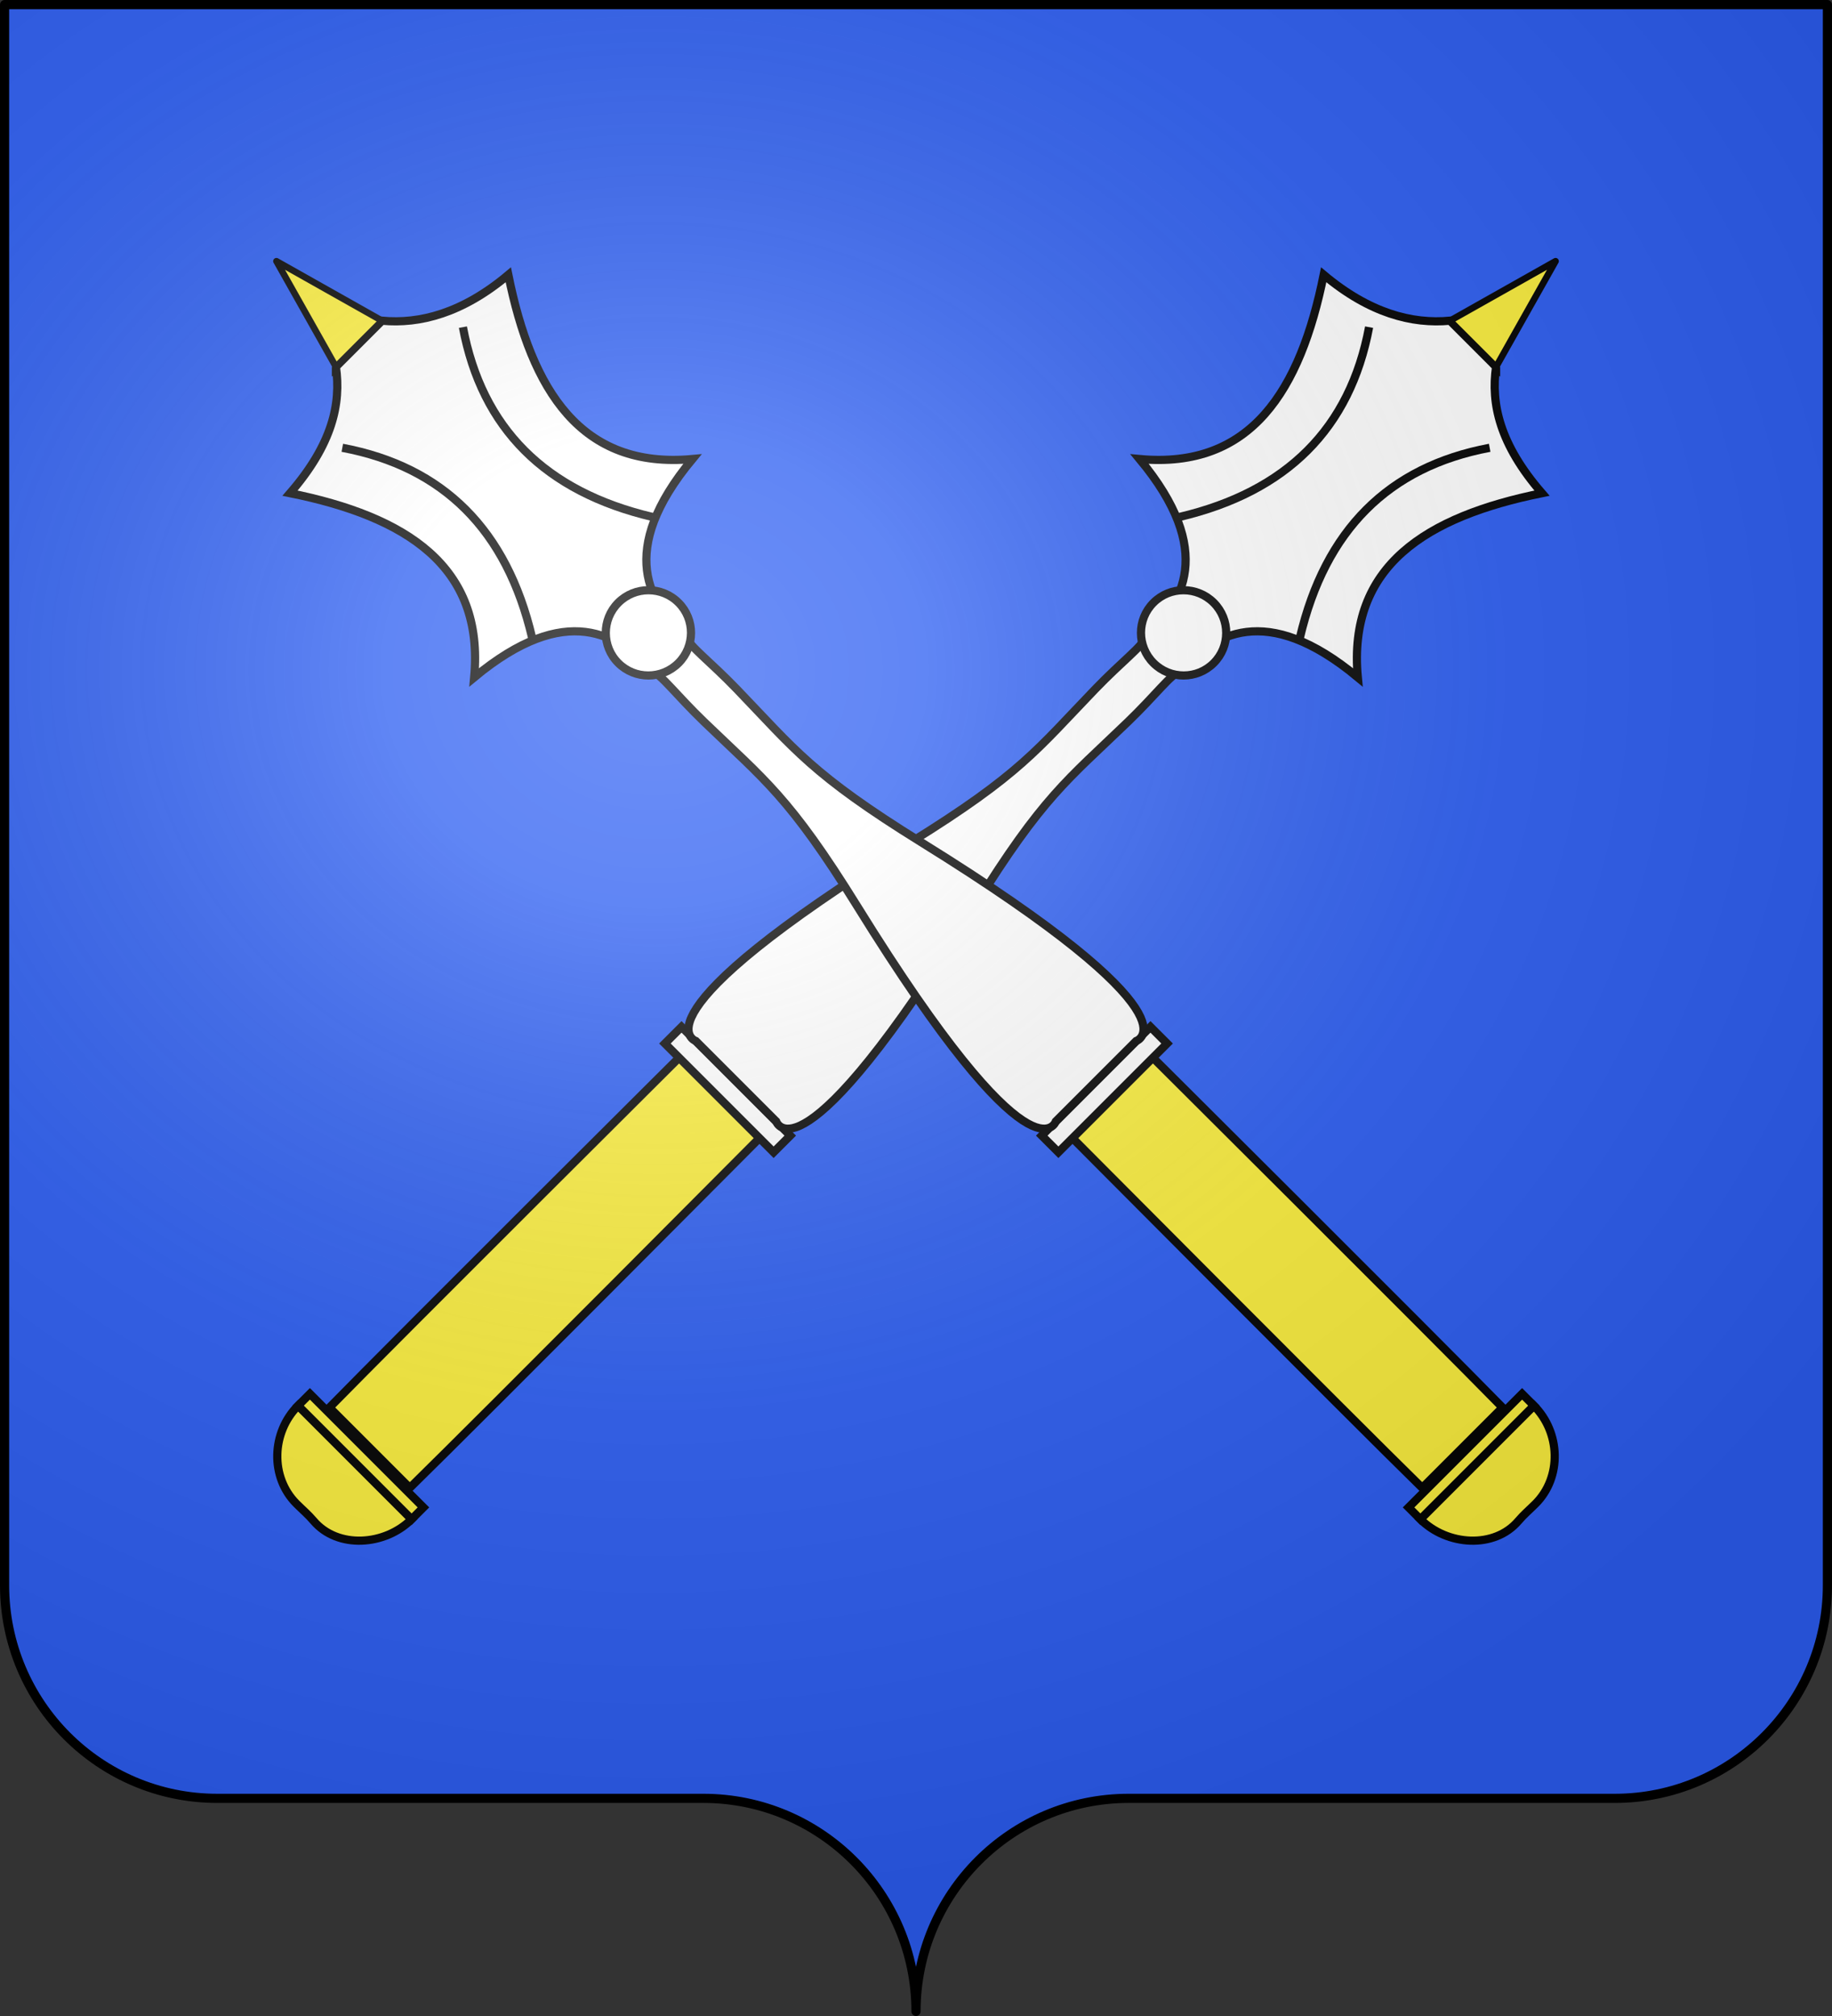
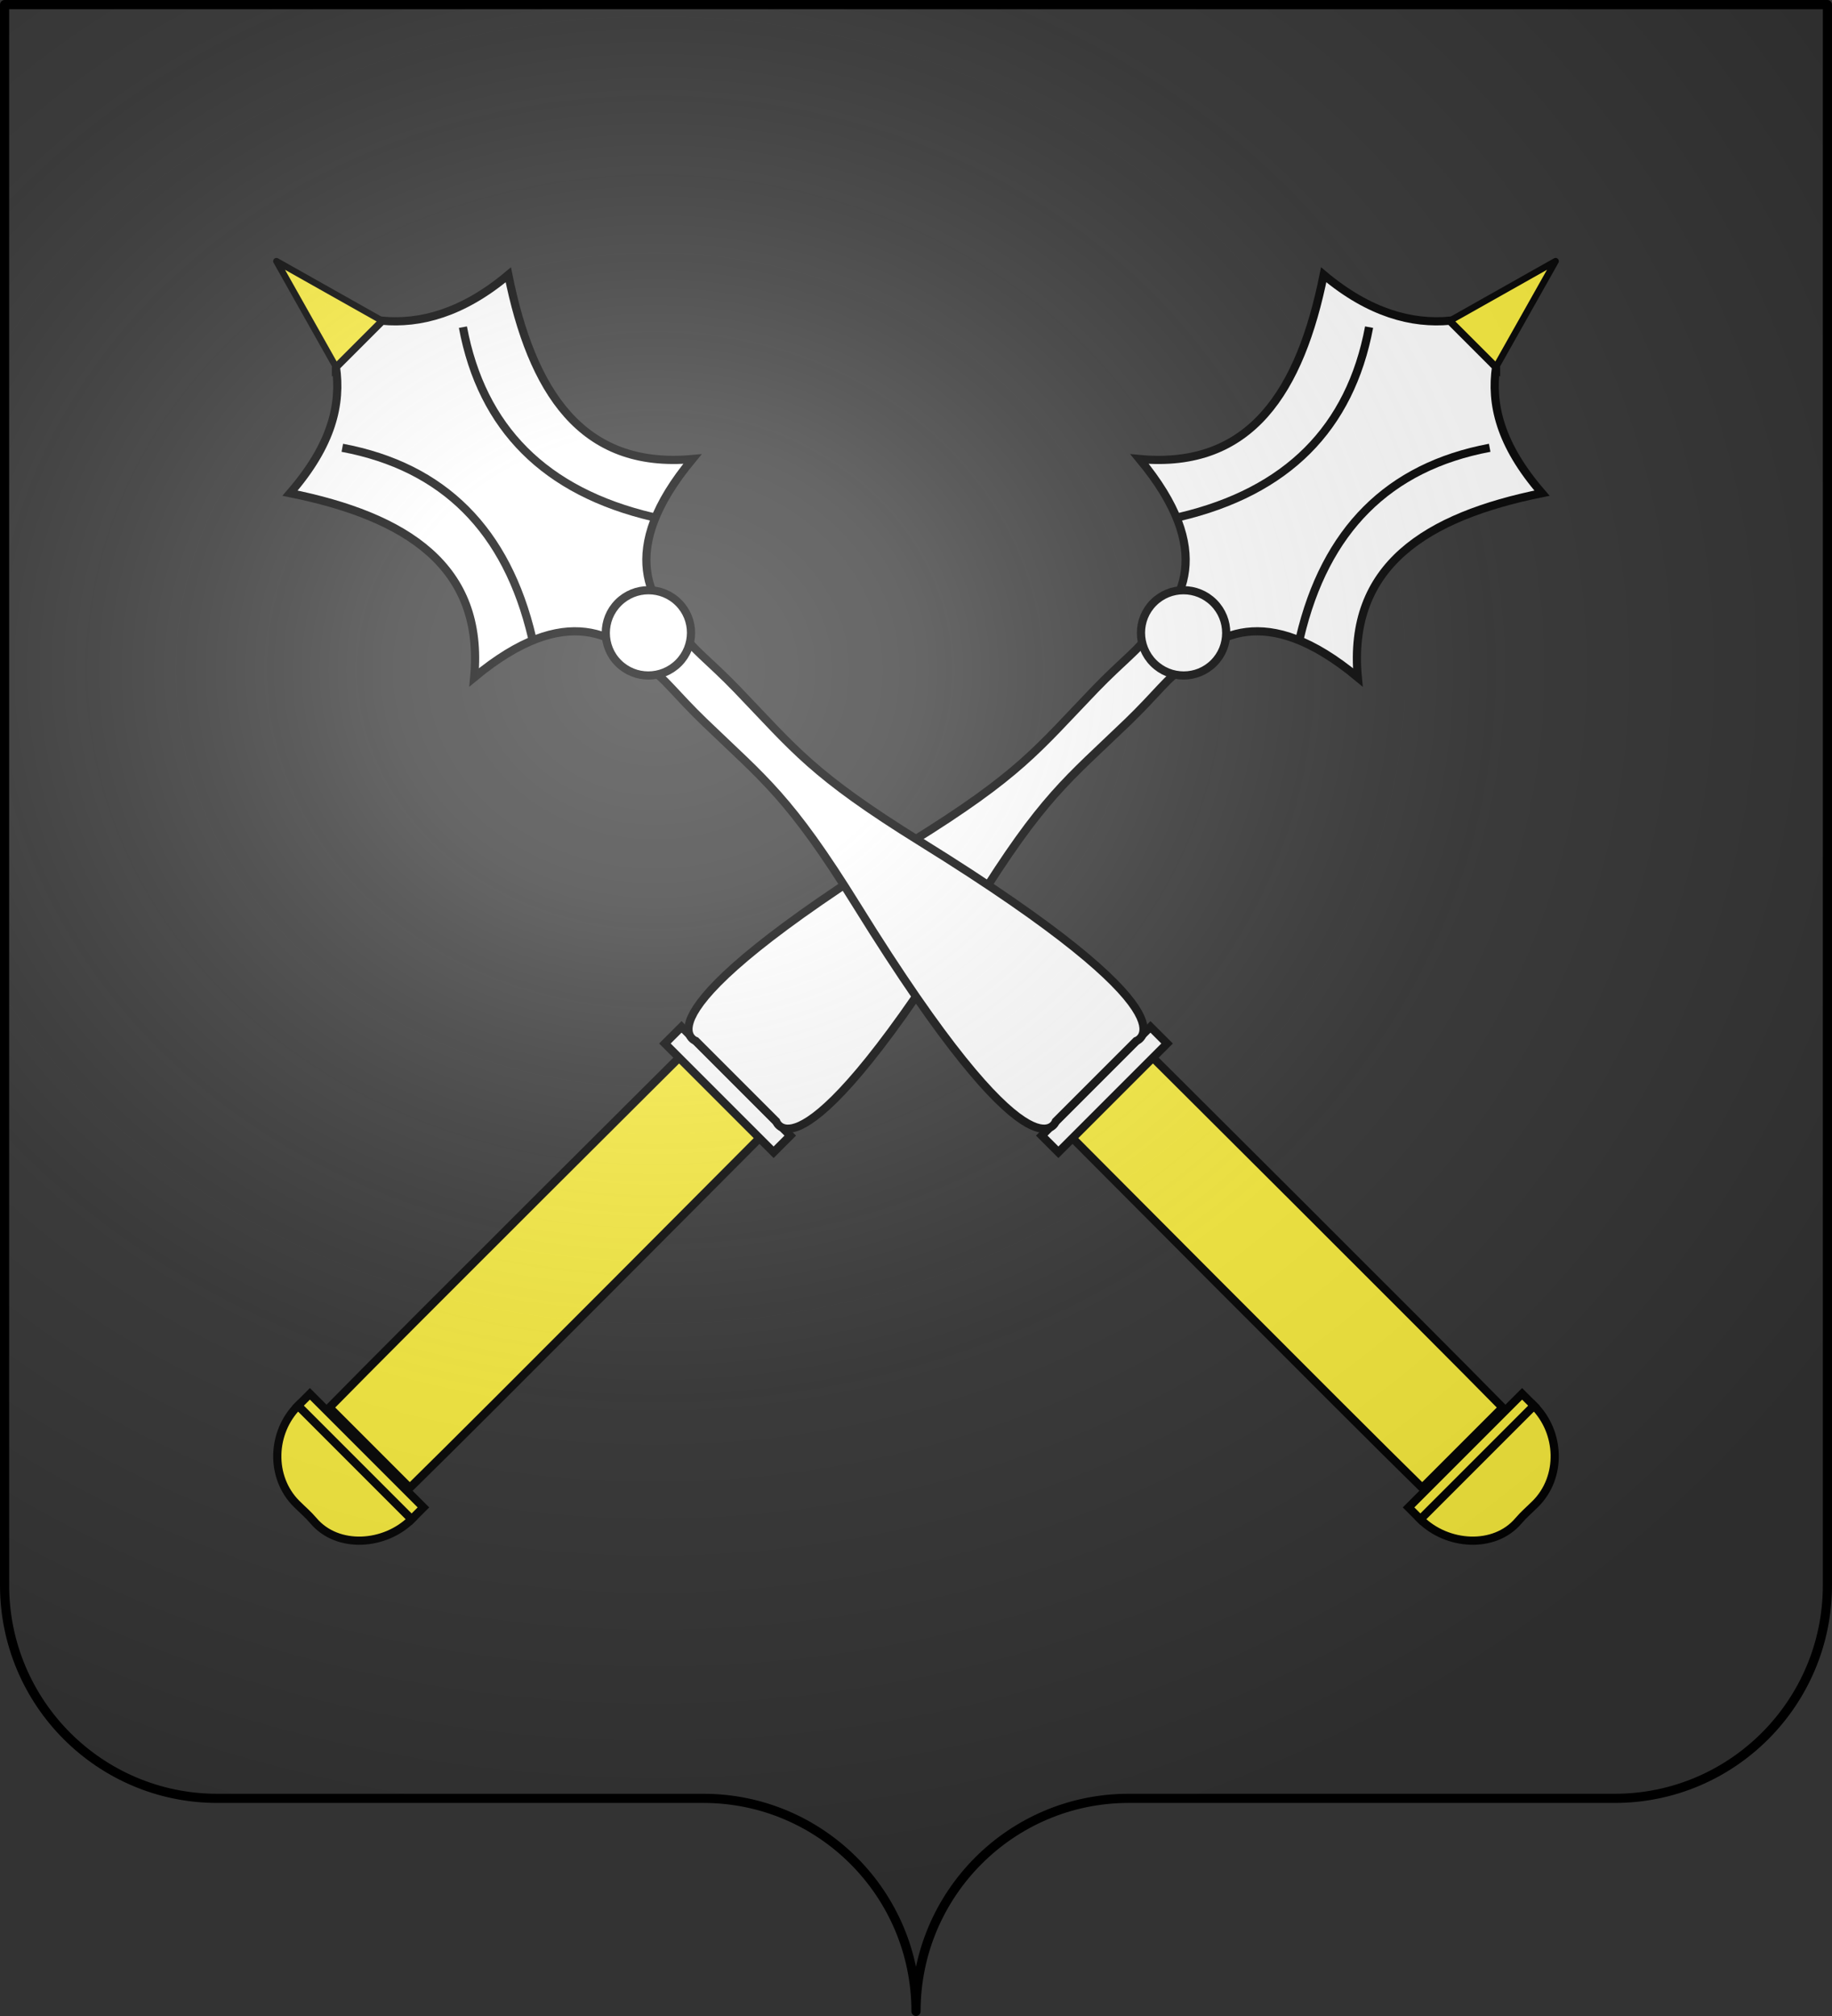
<svg xmlns="http://www.w3.org/2000/svg" xmlns:xlink="http://www.w3.org/1999/xlink" width="600" height="660" version="1.0">
  <rect width="100%" height="100%" fill="#333333" stroke="none" />
  <defs>
    <linearGradient id="a">
      <stop offset="0" style="stop-color:white;stop-opacity:.314" />
      <stop offset=".19" style="stop-color:white;stop-opacity:.251" />
      <stop offset=".6" style="stop-color:#6b6b6b;stop-opacity:.125" />
      <stop offset="1" style="stop-color:black;stop-opacity:.125" />
    </linearGradient>
    <linearGradient id="f">
      <stop offset="0" style="stop-color:white;stop-opacity:.314" />
      <stop offset=".19" style="stop-color:white;stop-opacity:.251" />
      <stop offset=".6" style="stop-color:#6b6b6b;stop-opacity:.125" />
      <stop offset="1" style="stop-color:black;stop-opacity:.125" />
    </linearGradient>
    <g id="d">
      <path id="c" d="M0 0v1h.5L0 0z" transform="rotate(18 3.157 -.5)" />
      <use xlink:href="#c" width="810" height="540" transform="scale(-1 1)" />
    </g>
    <g id="e">
      <use xlink:href="#d" width="810" height="540" transform="rotate(72)" />
      <use xlink:href="#d" width="810" height="540" transform="rotate(144)" />
    </g>
    <radialGradient xlink:href="#f" id="h" cx="285.186" cy="200.448" r="300" fx="285.186" fy="200.448" gradientTransform="matrix(1.551 0 0 1.35 -152.894 151.1)" gradientUnits="userSpaceOnUse" />
    <path id="b" d="M2.922 27.672c0-5.951 2.317-9.843 5.579-11.012 1.448-.519 3.307-.273 5.018 1.447 2.119 2.129 2.736 7.993-3.483 9.121.658-.956.619-3.081-.714-3.787-.99-.524-2.113-.253-2.676.123-.824.552-1.729 2.106-1.679 4.108H2.922z" />
  </defs>
  <g style="fill:#2b5df2;display:inline">
    <g style="fill:#2b5df2;stroke:none;display:inline">
-       <path d="M375 860.862c0-38.504 31.203-69.753 69.65-69.753h159.2c38.447 0 69.65-31.25 69.65-69.754V203.862h-597v517.493c0 38.504 31.203 69.754 69.65 69.754h159.2c38.447 0 69.65 31.25 69.65 69.753z" style="fill:#2b5df2;fill-opacity:1;fill-rule:nonzero;stroke:none;display:inline" transform="translate(-75 -202.362)" />
-     </g>
+       </g>
  </g>
  <g style="display:inline" transform="translate(-2.06)">
    <use xlink:href="#g" width="600" height="660" style="display:inline" transform="matrix(-1 0 0 1 604.12 0)" />
    <g id="g" style="display:inline">
      <path d="M-218.235 517.968c0 8.63-6.995 16.149-15.625 16.152-2.038 0-3.557-.161-5.547 0-8.478.688-15.625-7.523-15.625-16.152h36.797z" style="fill:#fcef3c;fill-opacity:1;fill-rule:nonzero;stroke:#000;stroke-width:1.875;stroke-opacity:1" transform="rotate(-45 -241.692 -385.17) scale(1.429)" />
      <path d="M-249.656 394.438s-.246 95.44 0 118.75h26.031c.245-23.31 0-118.75 0-118.75h-26.031z" style="fill:#fcef3c;stroke:#000;stroke-width:1.875;stroke-linecap:butt;stroke-linejoin:miter;stroke-opacity:1" transform="rotate(-45 -241.692 -385.17) scale(1.429)" />
      <path d="M-219.016 394.464v5.39h-35.234v-5.39h35.234z" style="fill:#fff;fill-opacity:1;fill-rule:nonzero;stroke:#000;stroke-width:1.875;stroke-opacity:1" transform="rotate(-45 -241.692 -385.17) scale(1.429)" />
      <path d="M-218.235 514.14v3.828h-36.797v-3.828h36.797z" style="fill:#fcef3c;fill-opacity:1;fill-rule:nonzero;stroke:#000;stroke-width:1.875;stroke-opacity:1" transform="rotate(-45 -241.692 -385.17) scale(1.429)" />
      <path d="M-244.094 155.531c-5.126 6.849-13.117 11.98-27.906 13.031 14.956 22.532 19.757 43.283 0 59.688 27.36 2.542 30.408 16.574 29.813 27.969.989 1.73.085 7.746.25 16.5.361 19.197 1.698 25.886-5.063 54.719-17.473 74.509-2.656 67-2.656 67h26.031s14.848 7.509-2.625-67c-6.761-28.833-5.455-35.522-5.094-54.72.165-8.753-.739-14.768.25-16.5-.596-11.394 2.483-25.426 29.844-27.968-19.757-16.405-14.956-37.156 0-59.688-13.645-1.193-22.356-6.33-27.906-13.03h-14.938z" style="fill:#fff;stroke:#000;stroke-width:1.875;stroke-linecap:butt;stroke-linejoin:miter;stroke-opacity:1" transform="rotate(-45 -241.692 -385.17) scale(1.429)" />
      <path d="M-217.09 169.686c-13.326 19.478-13.326 39.98 0 61.508M-256.177 169.686c13.327 19.477 13.327 39.98 0 61.508" style="fill:#fff;stroke:#000;stroke-width:1.875;stroke-linecap:butt;stroke-linejoin:miter;stroke-opacity:1" transform="rotate(-45 -241.692 -385.17) scale(1.429)" />
      <path d="M-265.714 591.726c0 6.794-5.645 12.302-12.61 12.302-6.963 0-12.608-5.508-12.608-12.302s5.645-12.301 12.609-12.301 12.609 5.507 12.609 12.301z" style="fill:#fff;fill-opacity:1;fill-rule:nonzero;stroke:#000;stroke-width:2.391;stroke-opacity:1" transform="matrix(-.783 .783 .802 .802 -478.073 -49.453)" />
      <path d="M-244.094 155.531H-229.156l-7.469-26.75-7.469 26.75z" style="fill:#fcef3c;fill-opacity:1;stroke:#000;stroke-width:1.5;stroke-linecap:round;stroke-linejoin:round;stroke-miterlimit:4;stroke-opacity:1;stroke-dasharray:none" transform="rotate(-45 -241.692 -385.17) scale(1.429)" />
    </g>
  </g>
  <g style="display:inline">
    <path d="M76.5 203.862v517.491c0 38.505 31.203 69.755 69.65 69.755h159.2c38.447 0 69.65 31.25 69.65 69.754 0-38.504 31.203-69.754 69.65-69.754h159.2c38.447 0 69.65-31.25 69.65-69.755v-517.49h-597z" style="fill:url(#h);fill-opacity:1;fill-rule:evenodd;stroke:none;display:inline" transform="translate(-75 -202.362)" />
  </g>
  <path d="M300 658.5c0-38.504 31.203-69.754 69.65-69.754h159.2c38.447 0 69.65-31.25 69.65-69.753V1.5H1.5v517.493c0 38.504 31.203 69.753 69.65 69.753h159.2c38.447 0 69.65 31.25 69.65 69.754z" style="fill:none;stroke:#000;stroke-width:3;stroke-linecap:round;stroke-linejoin:round;stroke-miterlimit:4;stroke-opacity:1;stroke-dasharray:none;stroke-dashoffset:0;display:inline" />
</svg>